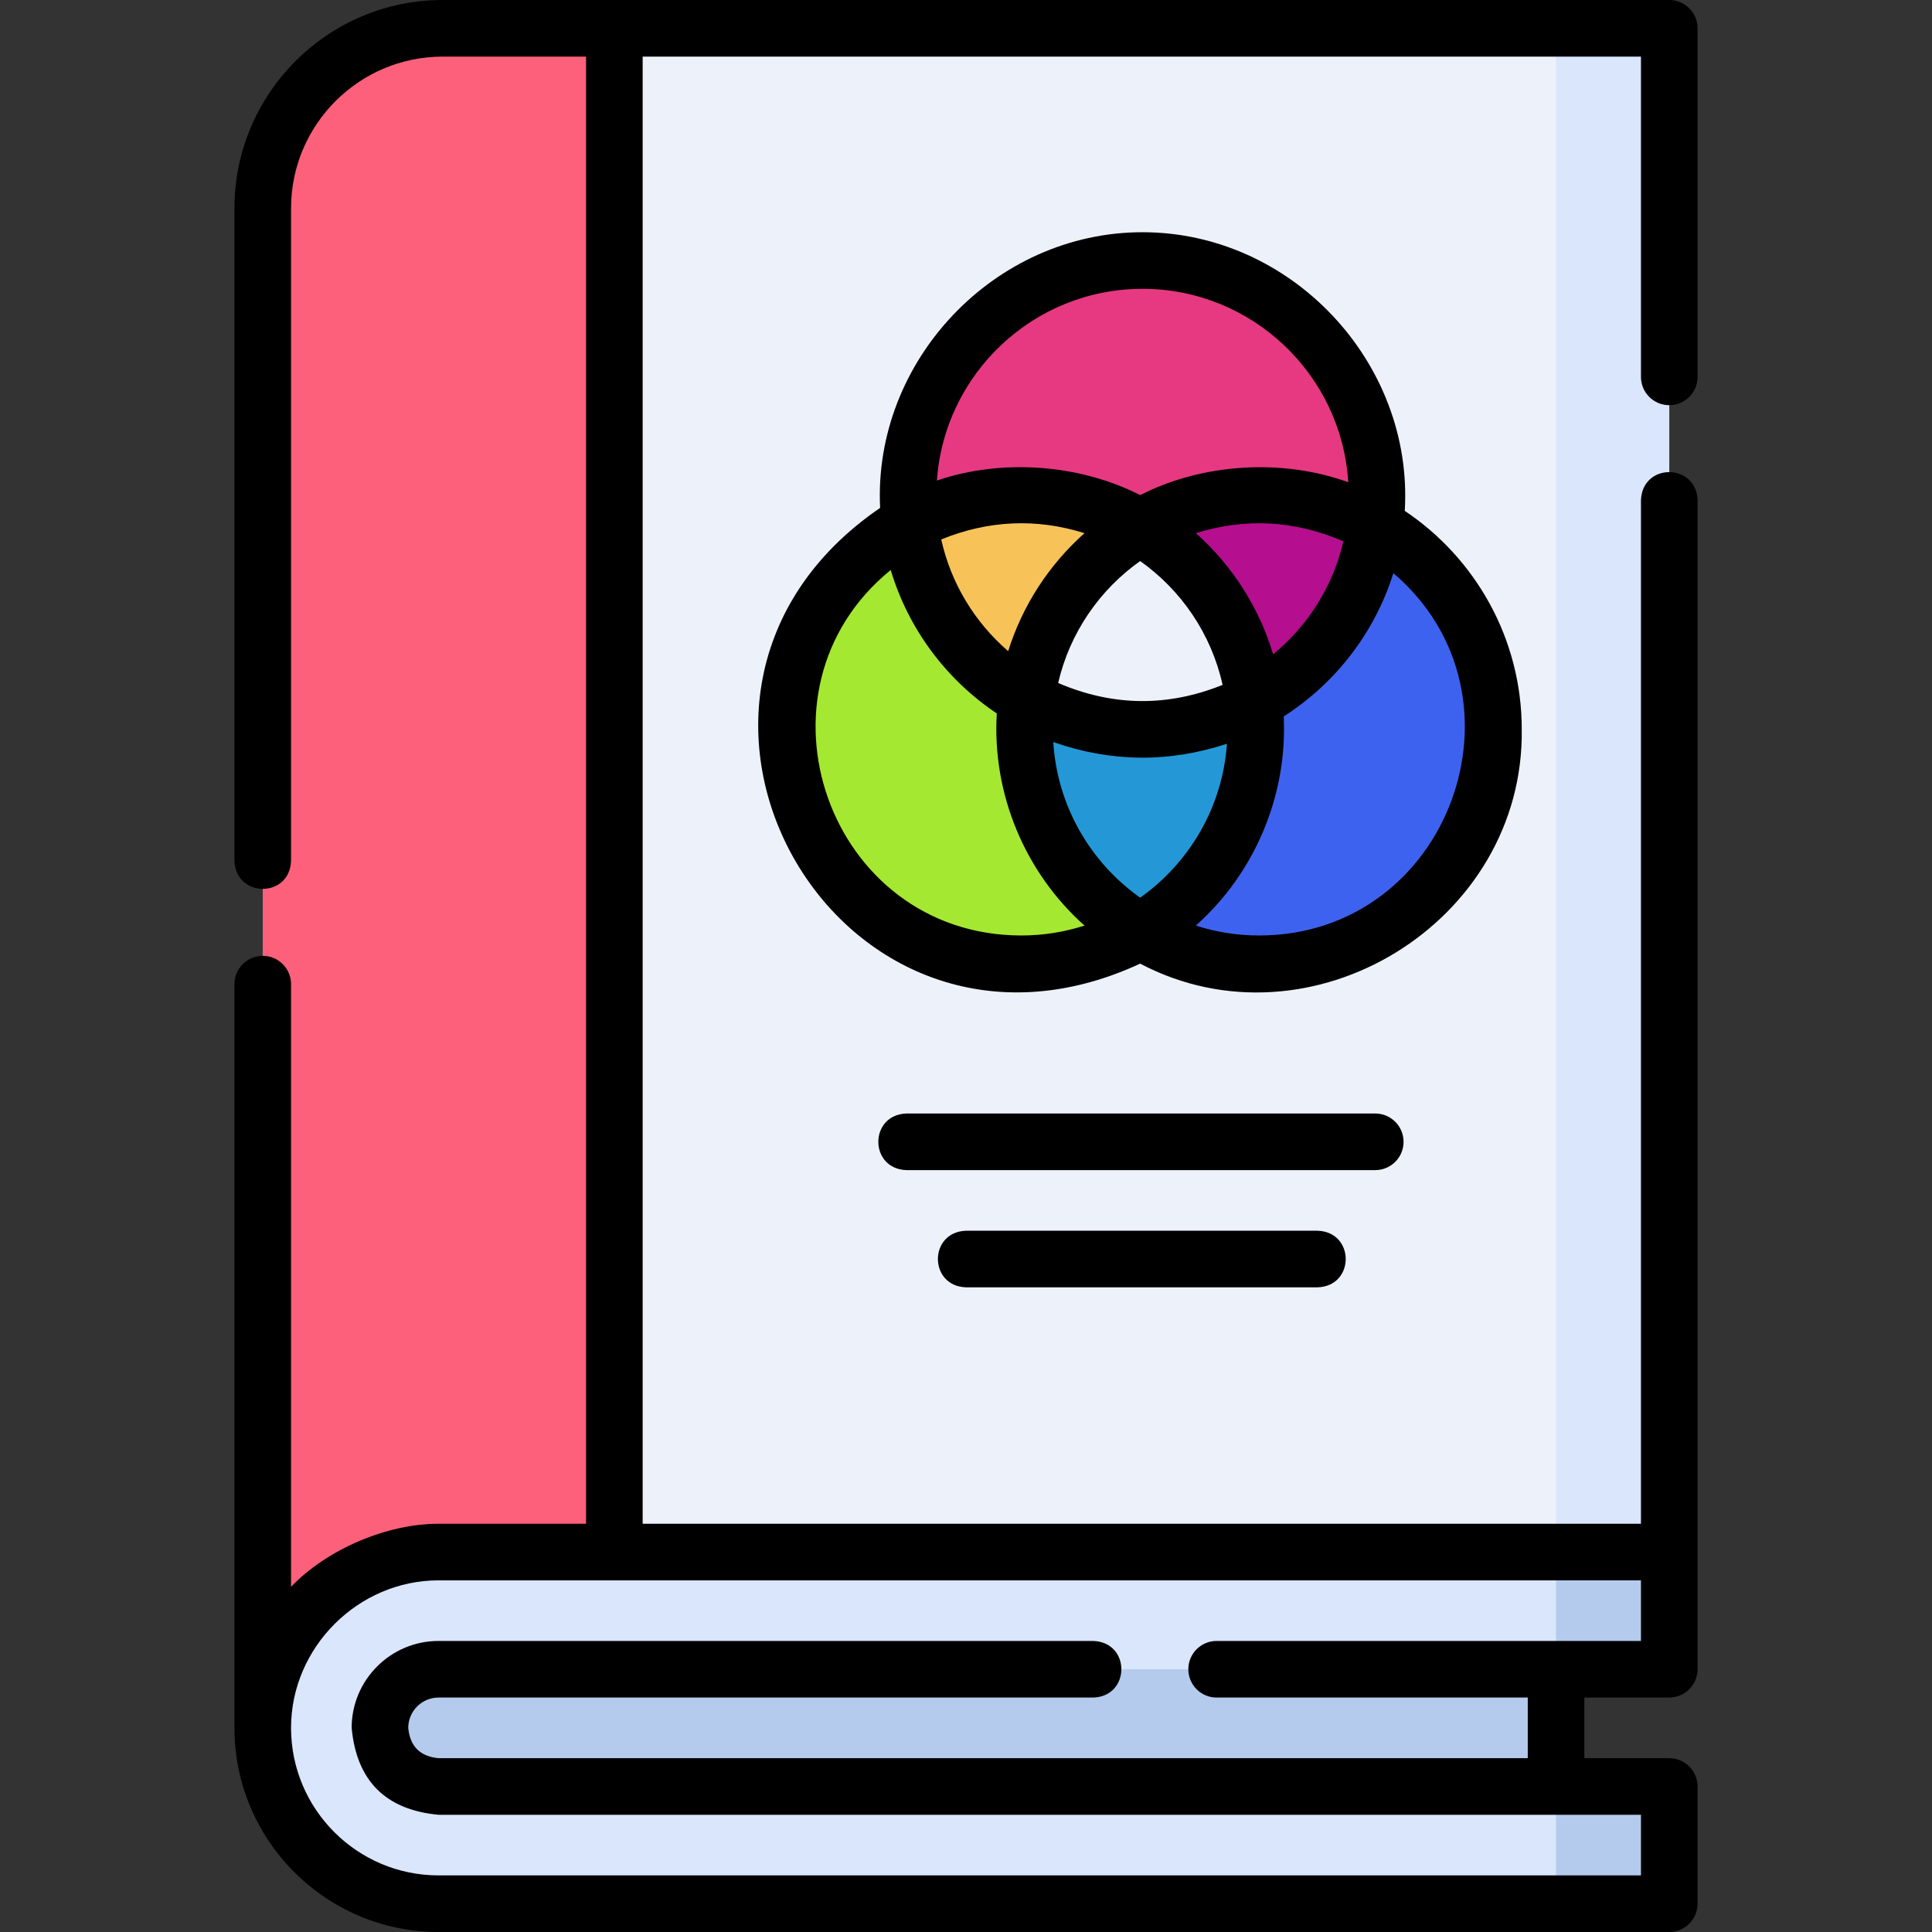
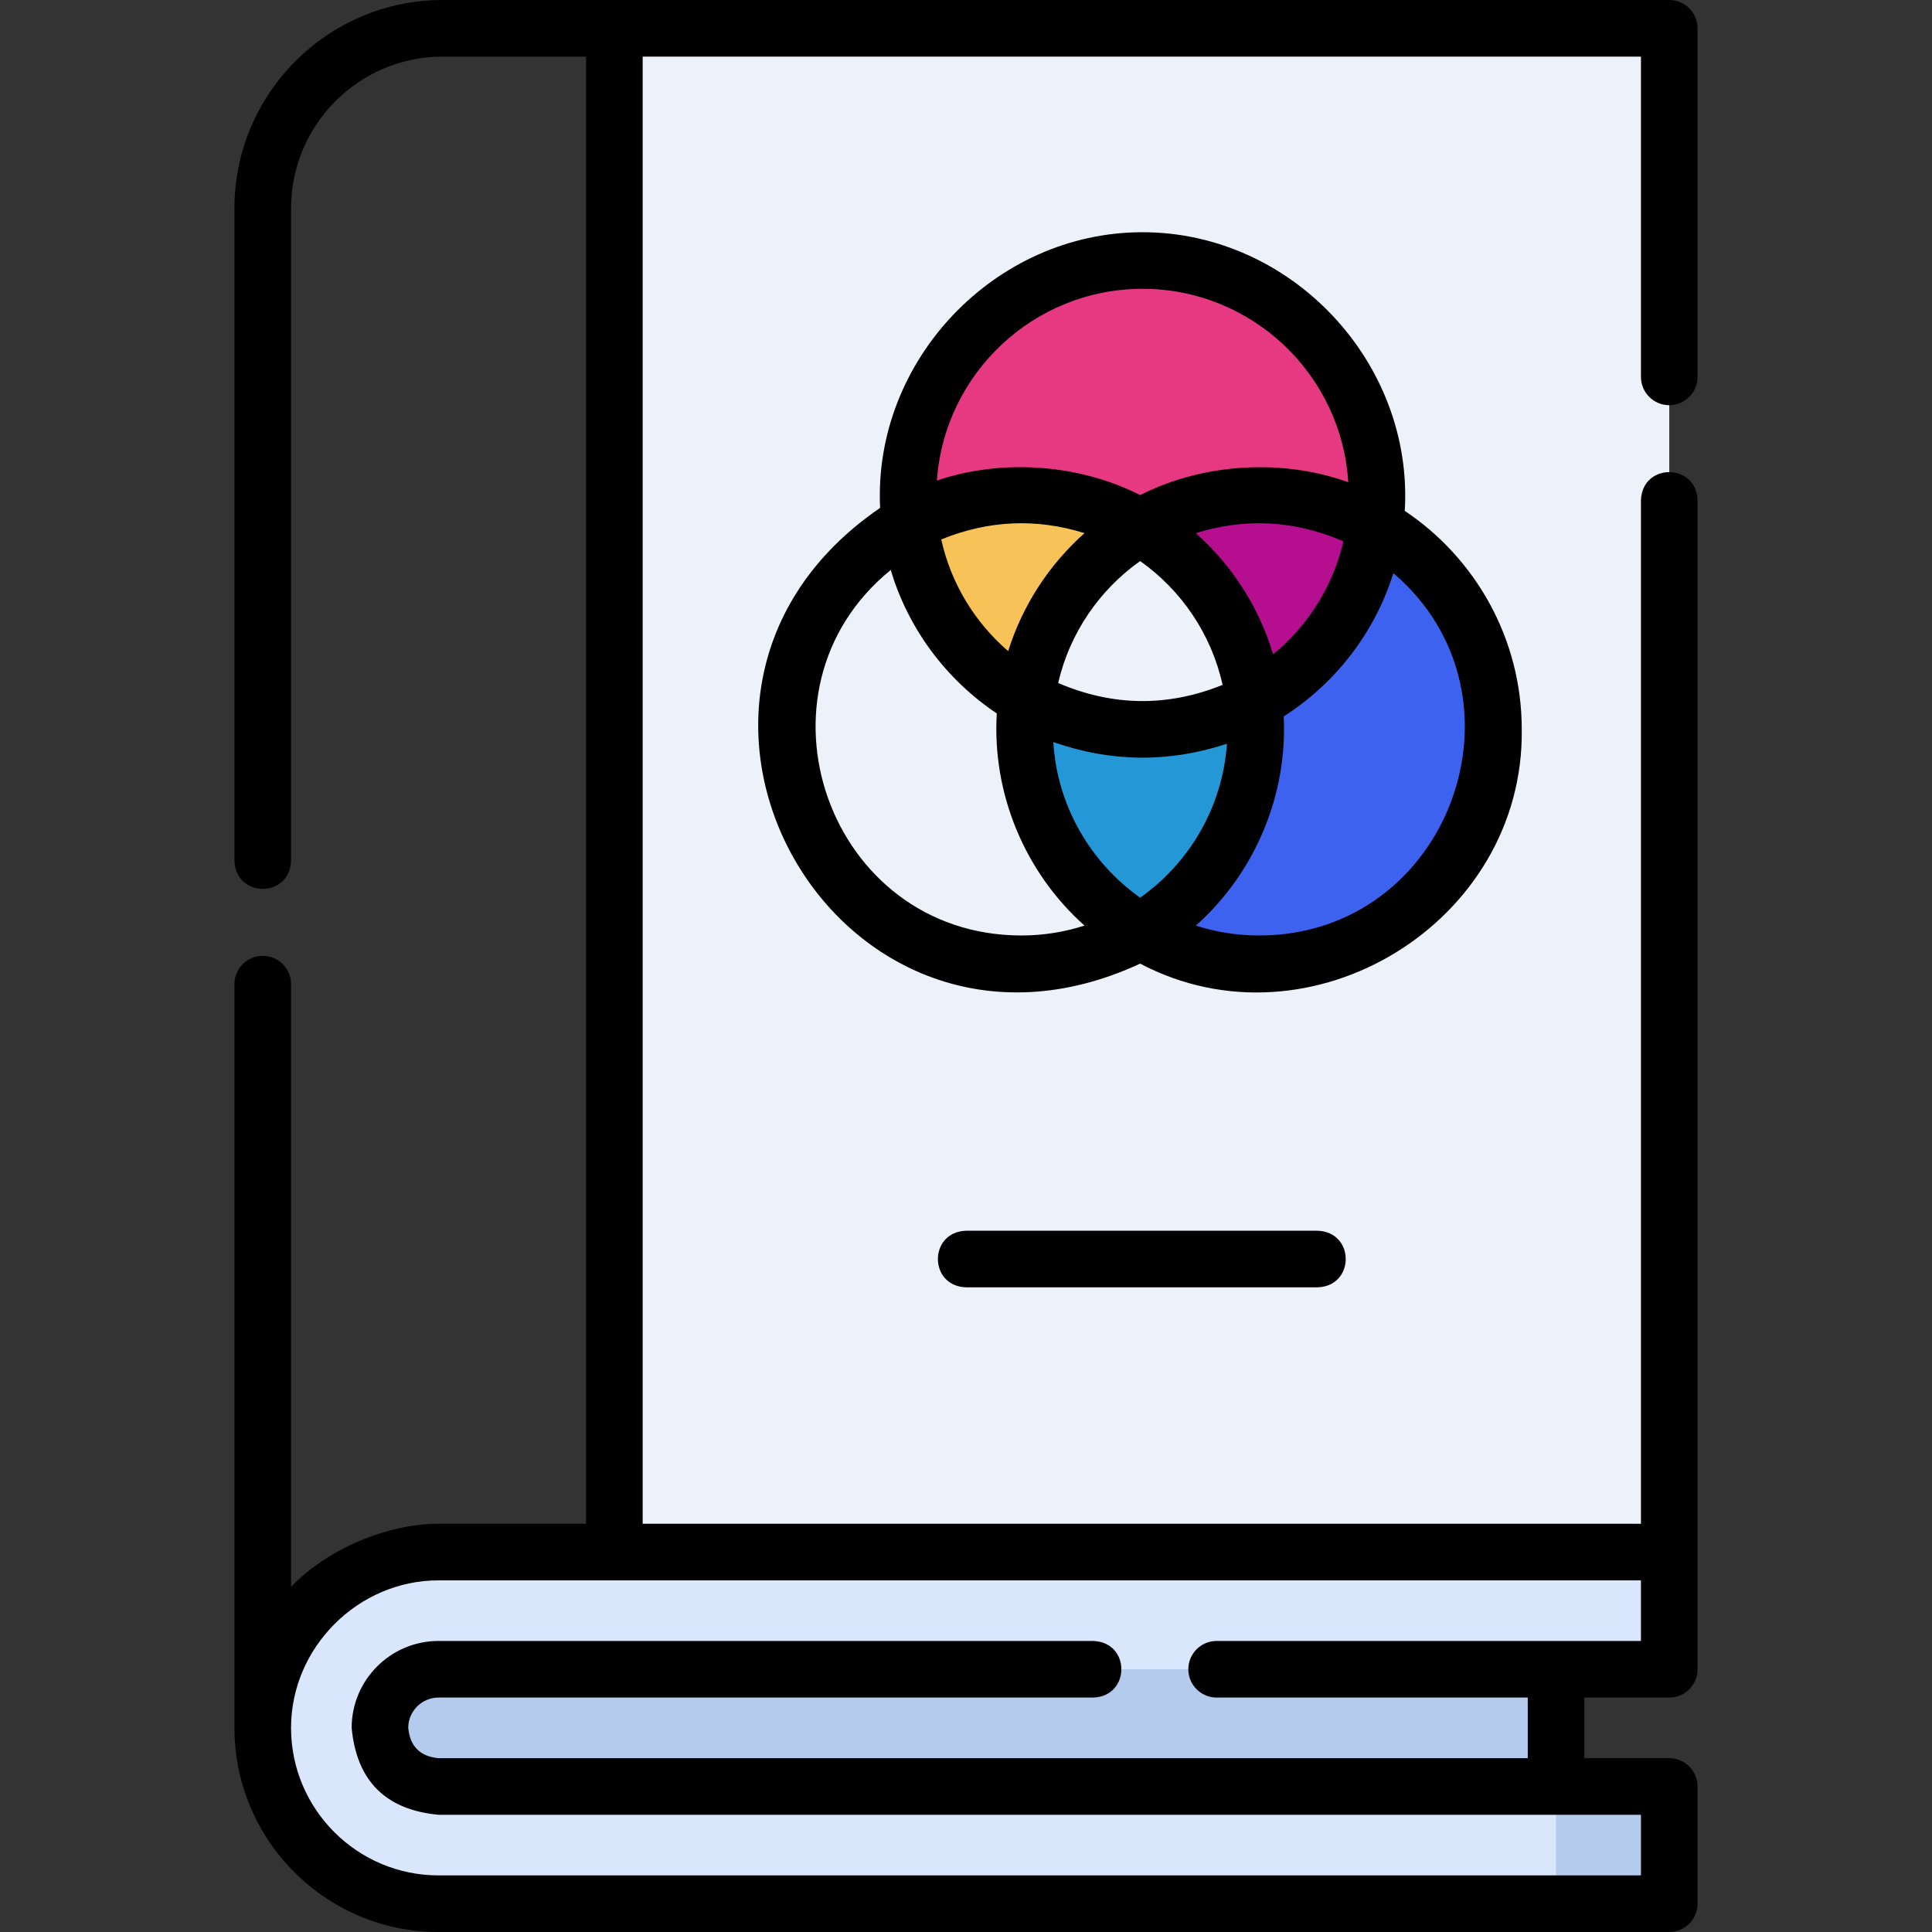
<svg xmlns="http://www.w3.org/2000/svg" width="100%" height="100%" viewBox="0 0 512 512" version="1.1" xml:space="preserve" style="fill-rule:evenodd;clip-rule:evenodd;stroke-linejoin:round;stroke-miterlimit:2;">
  <rect x="0" y="0" width="512" height="512" fill="#333333" stroke="none" />
  <g>
    <path d="M412.374,473.436L412.374,442.374L116.22,442.374C107.642,442.374 100.689,449.328 100.689,457.905C100.689,466.483 107.643,473.436 116.22,473.436L412.374,473.436Z" style="fill:rgb(180,203,237);fill-rule:nonzero;" />
    <path d="M116.22,411.311L442.374,411.311L442.374,442.373L116.22,442.373C107.642,442.373 100.689,449.327 100.689,457.904C100.689,466.482 107.643,473.435 116.22,473.435L442.374,473.435L442.374,504.497L116.22,504.497C90.487,504.497 69.627,483.636 69.627,457.904C69.626,432.172 90.487,411.311 116.22,411.311Z" style="fill:rgb(217,230,251);fill-rule:nonzero;" />
    <rect x="412.374" y="473.436" width="30" height="31.062" style="fill:rgb(180,203,237);fill-rule:nonzero;" />
-     <rect x="412.374" y="411.311" width="30" height="31.062" style="fill:rgb(180,203,237);fill-rule:nonzero;" />
    <rect x="162.813" y="7.502" width="279.561" height="403.809" style="fill:rgb(237,242,250);fill-rule:nonzero;" />
-     <path d="M162.813,7.502L117.329,7.502C90.983,7.502 69.626,28.859 69.626,55.205L69.626,457.905C69.626,431.481 91.106,411.2 117.53,411.312L162.813,411.312L162.813,7.502Z" style="fill:rgb(253,96,122);fill-rule:nonzero;" />
-     <rect x="412.374" y="7.502" width="30" height="403.809" style="fill:rgb(217,230,251);fill-rule:nonzero;" />
    <path d="M302.156,139.731C311.392,134.287 322.159,131.164 333.656,131.164C344.832,131.164 355.319,134.115 364.38,139.281C364.727,136.625 364.906,133.915 364.906,131.164C364.906,96.854 337.092,69.039 302.781,69.039C268.47,69.039 240.656,96.853 240.656,131.164C240.656,133.691 240.807,136.184 241.1,138.632C249.889,133.869 259.957,131.164 270.656,131.164C282.153,131.164 292.92,134.287 302.156,139.731Z" style="fill:rgb(230,57,129);fill-rule:nonzero;" />
-     <path d="M271.531,193.288C271.531,190.537 271.71,187.828 272.057,185.171C255.35,175.646 243.492,158.594 241.1,138.631C221.704,149.142 208.531,169.677 208.531,193.288C208.531,227.598 236.345,255.413 270.656,255.413C282.153,255.413 292.92,252.29 302.156,246.846C283.829,236.044 271.531,216.102 271.531,193.288Z" style="fill:rgb(165,232,49);fill-rule:nonzero;" />
    <path d="M272.057,185.172C274.585,165.799 286.039,149.231 302.156,139.731C292.92,134.287 282.153,131.164 270.656,131.164C259.957,131.164 249.889,133.869 241.1,138.632C243.492,158.594 255.351,175.647 272.057,185.172Z" style="fill:rgb(247,195,89);fill-rule:nonzero;" />
    <path d="M364.38,139.281C361.752,159.424 349.474,176.535 332.337,185.821C332.63,188.269 332.781,190.761 332.781,193.289C332.781,216.103 320.484,236.044 302.156,246.847C311.392,252.291 322.159,255.414 333.656,255.414C367.966,255.414 395.781,227.6 395.781,193.289C395.78,170.154 383.135,149.974 364.38,139.281Z" style="fill:rgb(62,98,240);fill-rule:nonzero;" />
    <path d="M302.156,139.731C318.453,149.337 329.982,166.169 332.336,185.821C349.472,176.535 361.75,159.425 364.379,139.281C355.318,134.115 344.832,131.164 333.655,131.164C322.159,131.164 311.392,134.287 302.156,139.731Z" style="fill:rgb(181,14,142);fill-rule:nonzero;" />
    <path d="M332.781,193.288C332.781,190.761 332.63,188.268 332.337,185.82C323.548,190.583 313.48,193.288 302.781,193.288C291.605,193.288 281.118,190.337 272.057,185.171C271.71,187.827 271.531,190.537 271.531,193.288C271.531,216.102 283.828,236.043 302.156,246.846C320.484,236.044 332.781,216.102 332.781,193.288Z" style="fill:rgb(36,152,214);fill-rule:nonzero;" />
    <path d="M302.156,139.731C286.039,149.231 274.585,165.798 272.057,185.172C281.118,190.338 291.604,193.289 302.781,193.289C313.48,193.289 323.548,190.584 332.337,185.821C329.982,166.169 318.453,149.337 302.156,139.731Z" style="fill:rgb(237,242,250);fill-rule:nonzero;" />
    <g>
      <path d="M442.37,107.38C446.512,107.38 449.87,104.022 449.87,99.88L449.87,7.5C449.87,3.358 446.512,0 442.37,0L117.33,0C86.892,0 62.13,24.763 62.13,55.2L62.13,228.12C62.45,237.978 76.782,238.097 77.13,228.12L77.13,55.2C77.13,33.033 95.164,15 117.33,15L155.313,15L155.313,403.81L116.22,403.81C102.627,403.81 86.737,410.495 77.13,420.522L77.13,260.81C77.13,256.668 73.772,253.31 69.63,253.31C65.488,253.31 62.13,256.668 62.13,260.81L62.13,457.9C62.13,487.731 86.395,512 116.22,512L442.37,512C446.512,512 449.87,508.642 449.87,504.5L449.87,473.44C449.87,469.298 446.512,465.94 442.37,465.94L419.873,465.94L419.873,449.87L442.37,449.87C446.512,449.87 449.87,446.512 449.87,442.37L449.87,132.56C449.573,122.734 435.241,122.542 434.87,132.56L434.87,403.81L170.313,403.81L170.313,15L434.87,15L434.87,99.88C434.87,104.022 438.228,107.38 442.37,107.38ZM434.87,418.81L434.87,434.87L322.42,434.87C318.278,434.87 314.92,438.228 314.92,442.37C314.92,446.512 318.278,449.87 322.42,449.87L404.874,449.87L404.874,465.94L116.22,465.94C111.324,465.478 108.647,462.798 108.19,457.9C108.19,453.472 111.793,449.87 116.22,449.87L289.73,449.87C299.604,449.552 299.704,435.227 289.73,434.87L116.22,434.87C103.521,434.87 93.19,445.201 93.19,457.9C94.505,471.94 102.182,479.62 116.22,480.94L434.87,480.94L434.87,497L116.22,497C94.665,497 77.13,479.46 77.13,457.9C77.13,436.577 94.898,418.81 116.22,418.81L434.87,418.81Z" style="fill-rule:nonzero;" />
-       <path d="M371.96,302.593C371.96,298.451 368.602,295.093 364.46,295.093L240.211,295.093C230.28,295.437 230.288,309.752 240.211,310.093L364.46,310.093C368.603,310.093 371.96,306.735 371.96,302.593Z" style="fill-rule:nonzero;" />
      <path d="M256,326.156C246.069,326.5 246.077,340.815 256,341.156L349.187,341.156C359.118,340.812 359.11,326.497 349.187,326.156L256,326.156Z" style="fill-rule:nonzero;" />
      <path d="M403.28,193.289C403.28,169.175 390.957,147.885 372.278,135.385C374.638,96.091 342.261,61.54 302.78,61.54C263.61,61.54 231.337,95.582 233.239,134.596C160.711,184.238 221.965,292.565 302.155,255.372C347.242,279.128 403.968,244.491 403.28,193.289ZM302.781,76.54C331.771,76.54 355.559,99.24 357.303,127.799C339.788,121.455 318.748,122.754 302.157,131.206C285.98,122.965 265.474,121.504 248.289,127.35C250.253,99.002 273.943,76.54 302.781,76.54ZM302.156,148.684C313.062,156.409 321.025,168.028 324,181.499C309.44,187.38 294.915,187.214 280.425,181.002C283.484,167.743 291.384,156.314 302.156,148.684ZM267.181,172.562C258.389,164.991 252.026,154.673 249.438,142.954C261.993,137.857 274.649,137.302 287.404,141.29C278.078,149.594 270.993,160.362 267.181,172.562ZM316.909,141.29C330.077,137.176 343.112,137.897 356.012,143.451C353.255,155.401 346.566,165.863 337.387,173.398C333.641,160.854 326.447,149.783 316.909,141.29ZM270.657,247.913C219.39,247.87 196.79,182.959 236.051,151.055C240.74,166.756 250.831,180.15 264.159,189.069C262.887,210.253 271.551,231.171 287.405,245.288C282.124,246.992 276.496,247.913 270.657,247.913ZM302.156,237.893C289.033,228.599 280.173,213.666 279.134,196.654C294.447,202.013 309.785,202.162 325.149,197.103C323.983,213.929 315.163,228.68 302.156,237.893ZM333.656,247.913C327.817,247.913 322.189,246.992 316.909,245.288C332.56,231.352 341.218,210.79 340.198,189.858C353.882,181.104 364.317,167.699 369.256,151.891C407.301,184.296 384.23,247.918 333.656,247.913Z" style="fill-rule:nonzero;" />
    </g>
  </g>
</svg>